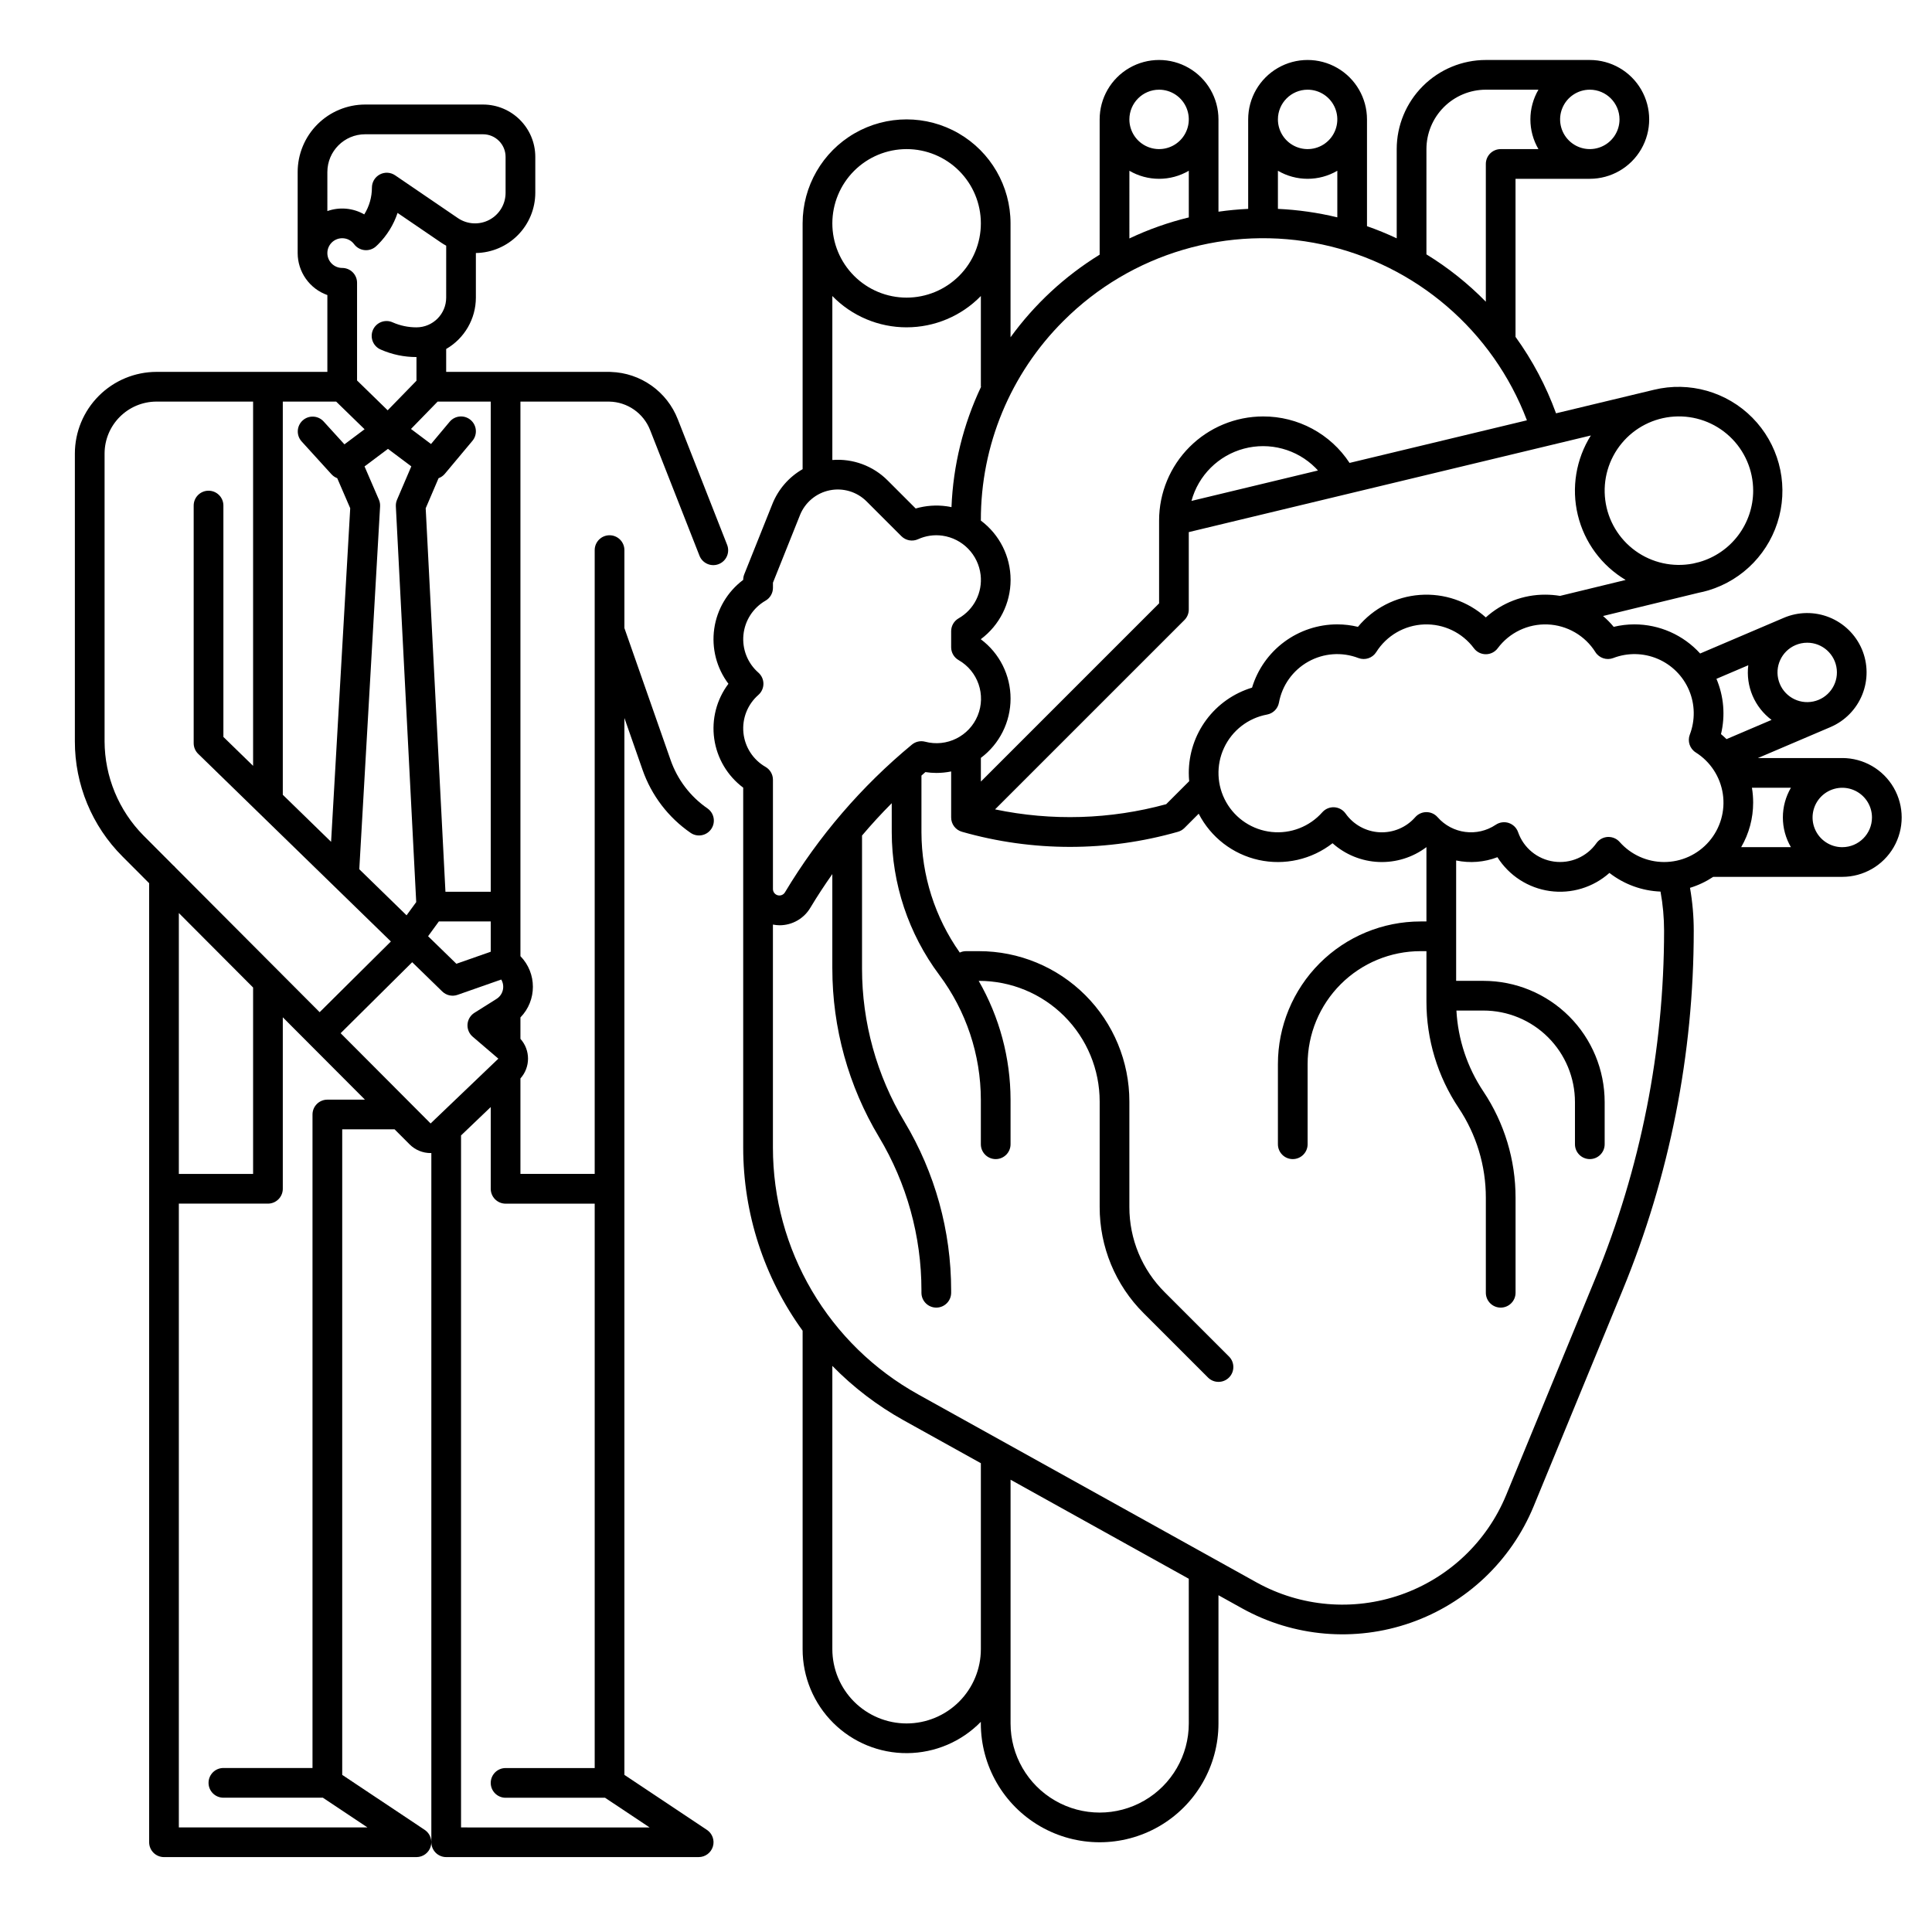
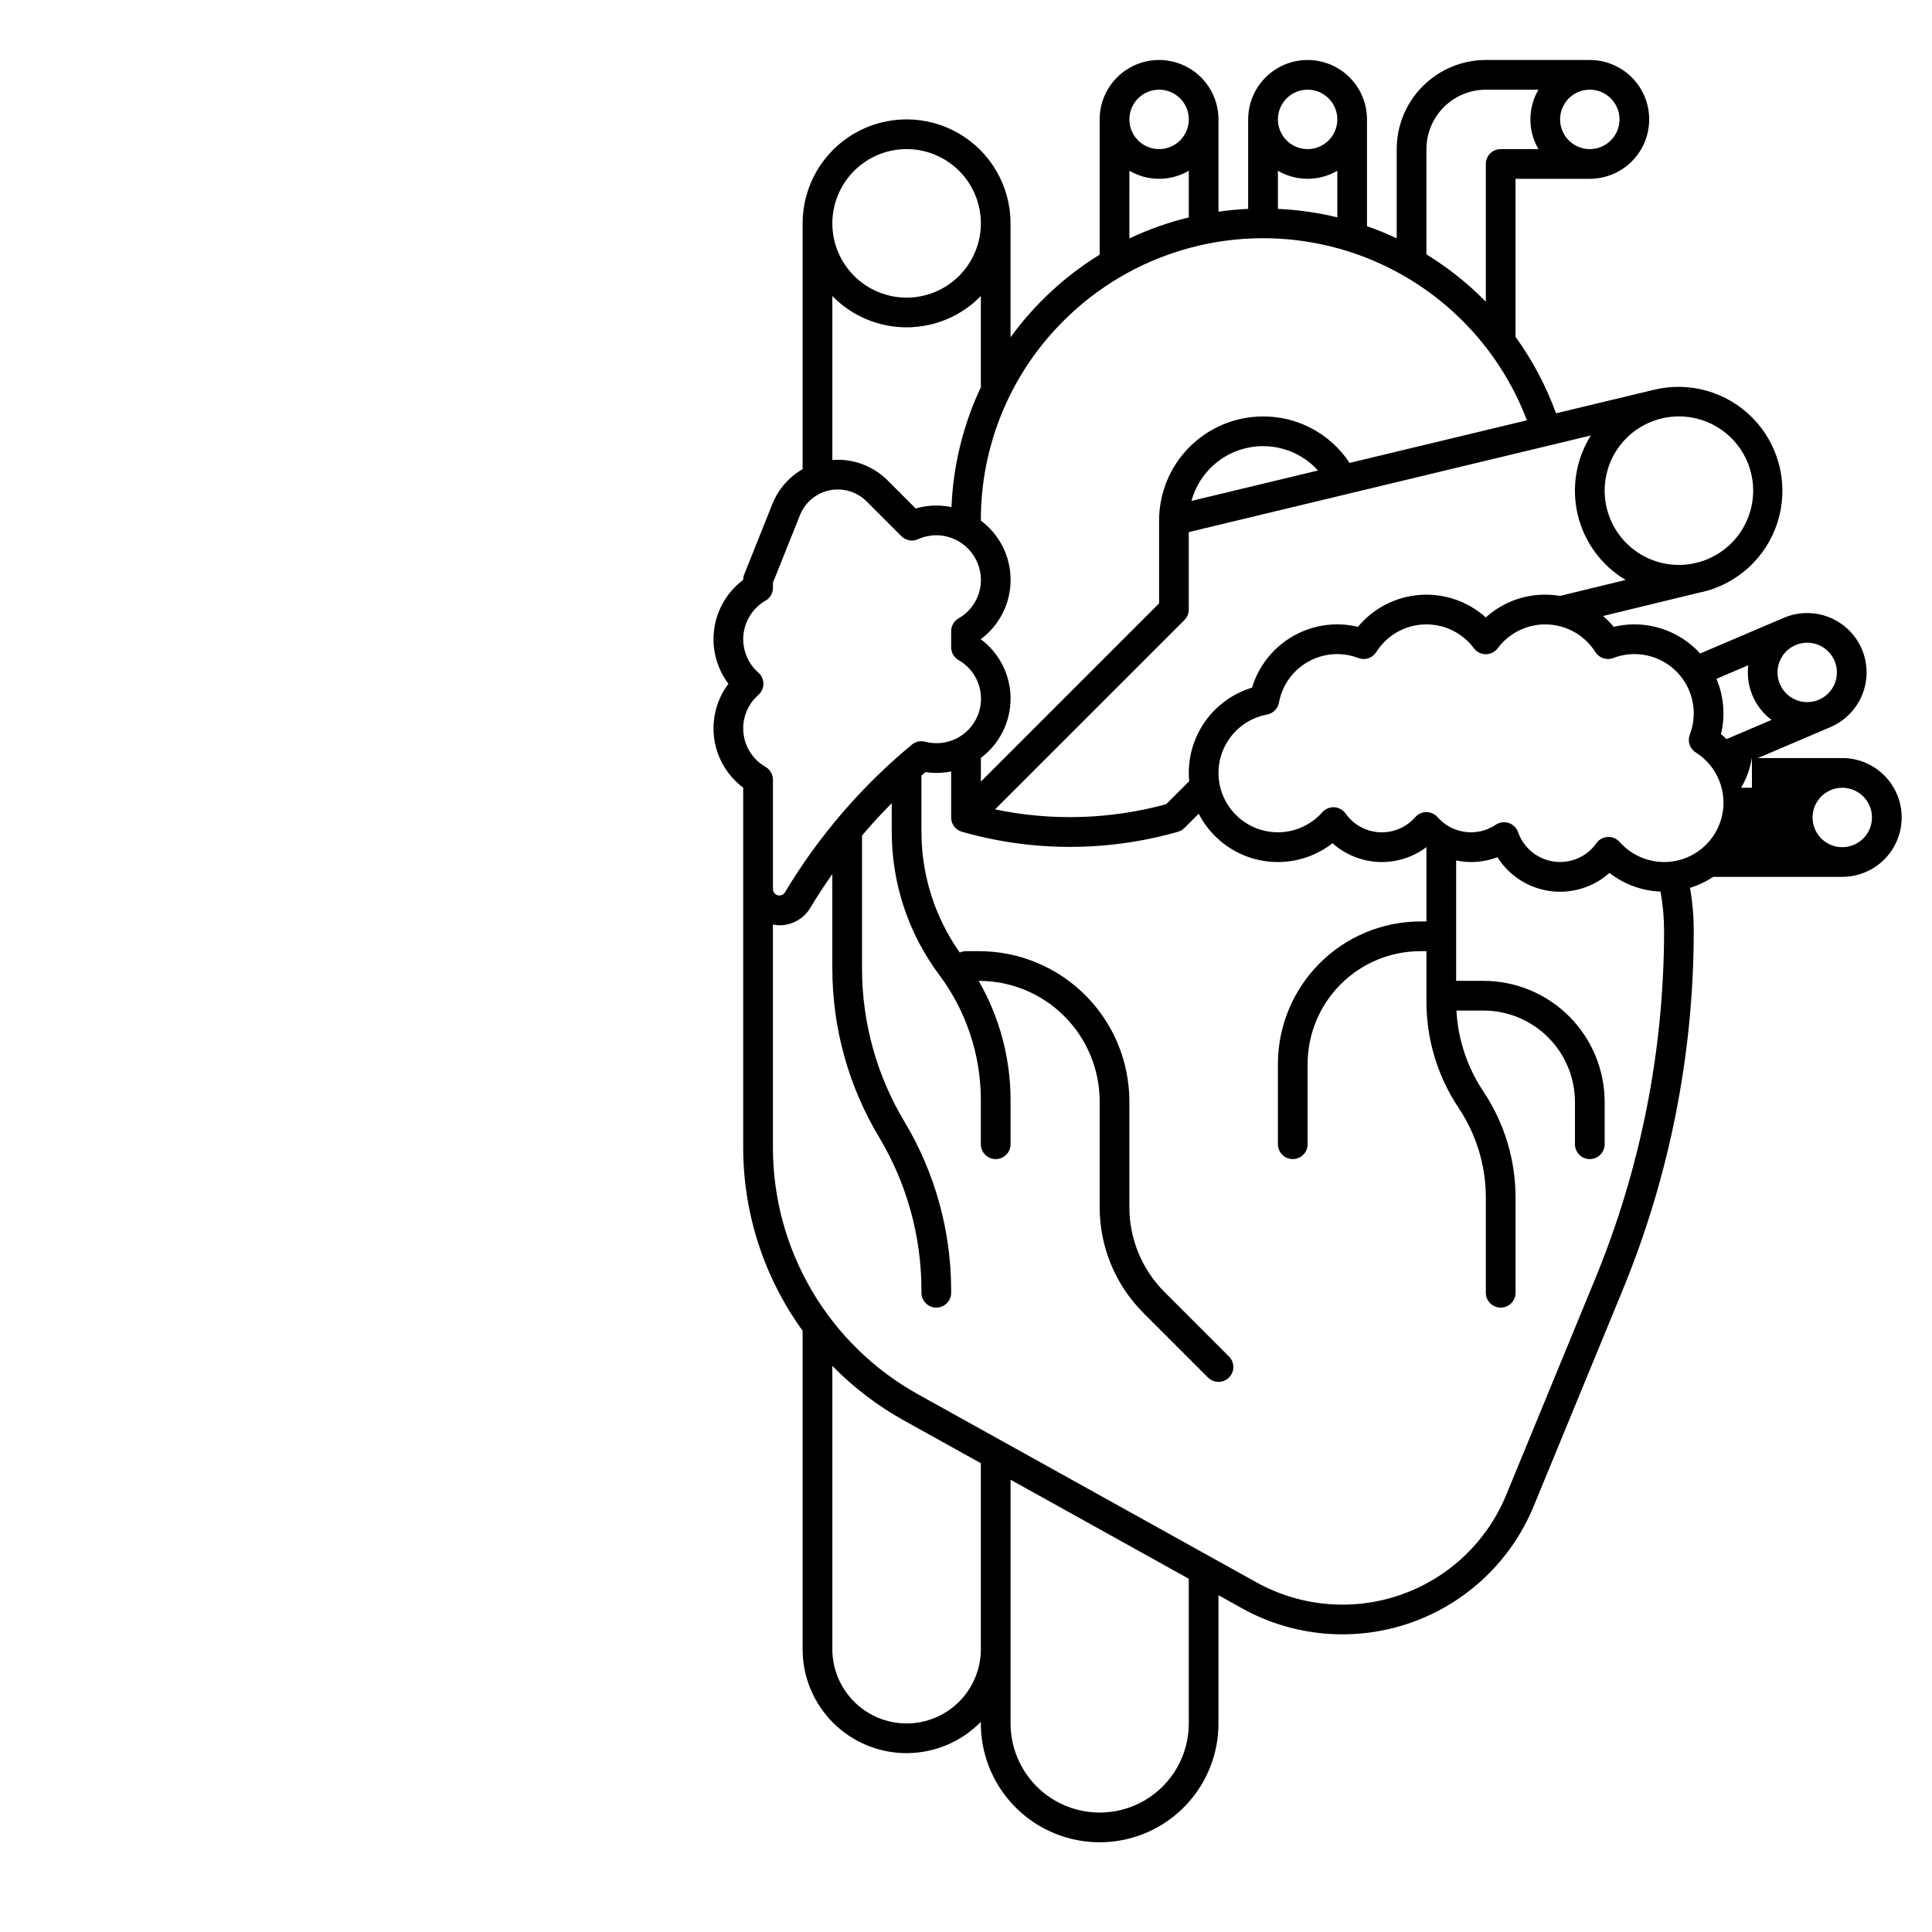
<svg xmlns="http://www.w3.org/2000/svg" fill="#000000" width="800px" height="800px" version="1.1" viewBox="144 144 512 512">
  <g>
-     <path d="m632.22 344.89h-22.359l19.242-8.207h-0.004c3.84-1.641 6.867-4.738 8.426-8.613 1.559-3.871 1.516-8.203-0.117-12.043-1.645-3.84-4.742-6.867-8.613-8.426-3.871-1.555-8.203-1.516-12.047 0.121l-22.191 9.465v-0.004c-4.465-4.914-10.797-7.719-17.441-7.719-1.84 0.004-3.676 0.223-5.469 0.656-0.855-1.035-1.801-1.996-2.824-2.871l25.375-6.168c0.812-0.156 1.609-0.352 2.394-0.582l0.168-0.039v-0.008h0.004c9.25-2.789 16.367-10.227 18.746-19.594 2.383-9.367-0.32-19.293-7.117-26.164-6.797-6.871-16.699-9.676-26.09-7.394l-25.938 6.234c-2.625-7.219-6.238-14.035-10.734-20.258v-41.891h19.68c5.625 0 10.82-3 13.633-7.871 2.812-4.871 2.812-10.875 0-15.746-2.812-4.871-8.008-7.871-13.633-7.871h-27.555c-6.262 0.008-12.262 2.496-16.691 6.926-4.426 4.426-6.918 10.43-6.922 16.691v23.645c-2.57-1.207-5.195-2.281-7.875-3.219v-28.301c0-5.625-3-10.82-7.871-13.633-4.871-2.812-10.871-2.812-15.742 0s-7.875 8.008-7.875 13.633v23.715c-2.648 0.125-5.273 0.371-7.871 0.746v-24.461c0-5.625-3-10.82-7.871-13.633-4.871-2.812-10.875-2.812-15.746 0-4.871 2.812-7.871 8.008-7.871 13.633v35.852c-9.227 5.684-17.25 13.121-23.617 21.891v-30.188c0-9.844-5.25-18.941-13.773-23.863-8.523-4.922-19.027-4.922-27.555 0-8.523 4.922-13.773 14.02-13.773 23.863v65.141c-3.641 2.09-6.465 5.352-8.02 9.25l-7.445 18.613v-0.004c-0.184 0.465-0.281 0.961-0.281 1.465v0.02-0.004c-4.176 3.125-6.941 7.789-7.676 12.953-0.734 5.168 0.617 10.414 3.762 14.582-3.144 4.168-4.496 9.414-3.762 14.578 0.734 5.168 3.5 9.828 7.676 12.953v95.398c0.004 17.426 5.516 34.406 15.746 48.512v84.398c-0.008 7.344 2.922 14.383 8.133 19.555 5.207 5.176 12.27 8.055 19.609 7.996 7.344-0.055 14.359-3.043 19.488-8.293v0.422c0 11.25 6.004 21.645 15.746 27.27 9.742 5.625 21.746 5.625 31.488 0 9.742-5.625 15.742-16.02 15.742-27.27v-33.977l6.25 3.473c13.672 7.594 29.938 8.98 44.699 3.816s26.613-16.391 32.574-30.852l23.586-57.297c12.438-30.215 18.84-62.574 18.844-95.246 0-3.809-0.332-7.609-0.992-11.359 2.184-0.668 4.254-1.648 6.152-2.91h34.199c5.625 0 10.824-3 13.637-7.871 2.812-4.871 2.812-10.875 0-15.746s-8.012-7.871-13.637-7.871zm-23.941 7.871h10.332c-1.395 2.391-2.133 5.106-2.133 7.871 0 2.769 0.738 5.484 2.133 7.875h-13.184c2.086-3.586 3.18-7.66 3.176-11.809 0-1.32-0.105-2.637-0.324-3.938zm14.641-38.438v0.004c4.039-0.008 7.43 3.051 7.84 7.07 0.41 4.019-2.289 7.699-6.25 8.512-3.961 0.812-7.891-1.508-9.094-5.367-1.207-3.856 0.707-8 4.426-9.586 0.973-0.414 2.019-0.629 3.078-0.629zm-15.605 5.973-0.004 0.004c-0.34 2.742 0.055 5.527 1.137 8.074 1.086 2.543 2.82 4.754 5.035 6.41l-11.941 5.094c-0.469-0.461-0.953-0.906-1.461-1.328 1.176-4.887 0.754-10.023-1.207-14.652zm-53.812-18.703c-5.816-0.02-11.43 2.129-15.746 6.027-4.769-4.281-11.082-6.434-17.477-5.961-6.394 0.469-12.32 3.523-16.414 8.461-1.789-0.434-3.625-0.652-5.469-0.656-5.066 0-10 1.633-14.066 4.652-4.07 3.019-7.059 7.269-8.527 12.117-4.848 1.469-9.098 4.457-12.117 8.523-3.019 4.07-4.648 9.004-4.648 14.07 0 0.742 0.039 1.477 0.105 2.199l-6.102 6.102v-0.004c-14.789 4.043-30.332 4.512-45.34 1.371l50.184-50.18c0.738-0.738 1.152-1.742 1.152-2.785v-20.516l106.56-25.609h-0.004c-3.945 6.277-5.195 13.879-3.457 21.086 1.734 7.207 6.305 13.41 12.676 17.203l-17.387 4.223c-1.297-0.215-2.609-0.324-3.926-0.324zm-93.754-24.844c1.836-6.769 7.141-12.051 13.918-13.855 6.781-1.805 14.008 0.141 18.965 5.106 0.223 0.223 0.43 0.461 0.641 0.688zm148.86-2.707c-0.004 4.273-1.402 8.426-3.977 11.84-2.574 3.41-6.188 5.891-10.297 7.066l-1.68 0.41c-5.34 1.027-10.863-0.195-15.27-3.387-4.402-3.188-7.289-8.055-7.977-13.449-0.688-5.394 0.887-10.832 4.348-15.023 3.461-4.191 8.504-6.762 13.93-7.106 5.426-0.344 10.754 1.57 14.715 5.293 3.965 3.723 6.211 8.918 6.207 14.355zm-35.422-98.402c0 3.184-1.918 6.055-4.859 7.273-2.941 1.219-6.328 0.547-8.578-1.707-2.254-2.25-2.926-5.637-1.707-8.578 1.219-2.941 4.09-4.859 7.273-4.859 4.344 0.004 7.867 3.527 7.871 7.871zm-51.168 7.871v0.004c0.004-4.176 1.664-8.176 4.617-11.129 2.949-2.953 6.953-4.613 11.125-4.617h13.941c-1.398 2.391-2.133 5.106-2.133 7.871 0 2.769 0.734 5.484 2.133 7.875h-10.004c-2.176 0-3.938 1.762-3.938 3.934v36.508c-4.711-4.812-10-9.027-15.742-12.547zm-39.359 15.844v-10.102c2.387 1.398 5.106 2.133 7.871 2.133s5.484-0.734 7.871-2.133v12.348c-5.164-1.25-10.438-2-15.742-2.246zm7.871-31.586c3.184 0 6.055 1.918 7.273 4.859 1.219 2.941 0.543 6.328-1.707 8.578-2.254 2.254-5.637 2.926-8.578 1.707s-4.859-4.09-4.859-7.273c0.004-4.344 3.523-7.867 7.871-7.871zm-39.359 0c3.184 0 6.055 1.918 7.273 4.859 1.215 2.941 0.543 6.328-1.707 8.578-2.254 2.254-5.637 2.926-8.582 1.707-2.941-1.219-4.859-4.09-4.859-7.273 0.008-4.344 3.527-7.867 7.875-7.871zm-7.871 21.484h-0.004c2.391 1.398 5.106 2.133 7.875 2.133 2.766 0 5.481-0.734 7.871-2.133v12.367c-5.426 1.316-10.699 3.184-15.746 5.574zm-17.461 39.781c17.945-17.945 43.762-25.562 68.574-20.242 24.812 5.324 45.23 22.867 54.234 46.594l-47 11.293c-5.066-7.715-13.691-12.352-22.926-12.316-7.305 0.008-14.309 2.914-19.473 8.078-5.164 5.164-8.07 12.168-8.078 19.473v21.984l-47.23 47.23v-6.277h-0.004c4.957-3.703 7.871-9.527 7.871-15.715s-2.914-12.012-7.871-15.715v-0.039c4.957-3.699 7.879-9.52 7.879-15.707s-2.922-12.008-7.879-15.711v-0.051c-0.051-19.844 7.836-38.883 21.902-52.879zm-41.582-45.52c5.219 0 10.227 2.07 13.918 5.762 3.688 3.691 5.762 8.695 5.762 13.918 0 5.219-2.074 10.223-5.762 13.914-3.691 3.691-8.699 5.766-13.918 5.766s-10.227-2.074-13.914-5.766c-3.691-3.691-5.766-8.695-5.766-13.914 0.008-5.219 2.082-10.223 5.769-13.91 3.691-3.691 8.691-5.766 13.91-5.769zm0 47.23c7.41 0.004 14.508-2.988 19.68-8.297v24.039h0.062c-4.738 10.004-7.406 20.859-7.848 31.914-0.445-0.098-0.895-0.184-1.348-0.242-2.727-0.371-5.496-0.164-8.137 0.598l-7.441-7.441c-3.852-3.863-9.207-5.84-14.648-5.41v-43.457c5.172 5.309 12.27 8.301 19.68 8.297zm-37.391 116.49c-3.297-1.895-5.477-5.266-5.852-9.051s1.102-7.519 3.965-10.02c0.848-0.75 1.336-1.824 1.336-2.953s-0.488-2.207-1.336-2.953c-2.859-2.504-4.336-6.234-3.961-10.02 0.375-3.785 2.555-7.156 5.852-9.051 1.219-0.699 1.969-2 1.969-3.402v-1.363l7.164-17.91h-0.004c1.352-3.371 4.301-5.84 7.859-6.57 3.555-0.73 7.238 0.375 9.805 2.945l9.219 9.215c1.156 1.156 2.91 1.477 4.402 0.801 2.019-0.922 4.266-1.25 6.465-0.941 5.344 0.762 9.5 5.031 10.125 10.391 0.535 4.664-1.762 9.195-5.84 11.52-1.219 0.703-1.969 2-1.969 3.406v4.25c0 1.406 0.75 2.703 1.969 3.402 5.144 2.938 7.309 9.234 5.062 14.711-2.25 5.481-8.215 8.441-13.938 6.918-1.223-0.32-2.527-0.031-3.5 0.777-13.355 11.043-24.73 24.285-33.641 39.148-0.395 0.66-1.184 0.973-1.926 0.77-0.742-0.207-1.258-0.887-1.254-1.656v-28.957c0-1.406-0.75-2.703-1.969-3.406zm37.391 253.5c-5.219-0.004-10.219-2.082-13.91-5.769-3.688-3.691-5.762-8.691-5.769-13.91v-75.078c5.57 5.695 11.938 10.555 18.902 14.426l20.457 11.363v49.289c-0.004 5.219-2.082 10.219-5.769 13.91-3.691 3.688-8.691 5.766-13.91 5.769zm74.785 0c0 8.438-4.5 16.234-11.809 20.453-7.309 4.219-16.309 4.219-23.617 0-7.305-4.219-11.809-12.016-11.809-20.453v-64.594l47.23 26.246zm121.34-163.06c-3.062 15.484-7.633 30.633-13.645 45.227l-23.586 57.297c-5.102 12.383-15.254 21.996-27.895 26.418-12.641 4.422-26.57 3.231-38.277-3.269l-89.68-49.828-0.004-0.004c-11.656-6.477-21.367-15.953-28.129-27.445-6.766-11.492-10.332-24.586-10.336-37.922v-59.125c0.582 0.113 1.176 0.176 1.77 0.184 3.356-0.004 6.457-1.777 8.16-4.664 1.828-3.051 3.777-6.004 5.812-8.898v25.023h0.004c0 15.73 4.273 31.164 12.367 44.656 7.359 12.266 11.246 26.301 11.246 40.605v0.664c0 2.176 1.762 3.938 3.934 3.938 2.176 0 3.938-1.762 3.938-3.938v-0.664c0-15.73-4.277-31.168-12.367-44.656-7.359-12.266-11.25-26.301-11.25-40.605v-35.242c2.504-2.961 5.129-5.816 7.871-8.57l0.004 7.723c0.027 13.621 4.441 26.871 12.594 37.785 7.133 9.551 10.996 21.145 11.02 33.062v11.809c0 2.176 1.762 3.938 3.938 3.938 2.172 0 3.934-1.762 3.934-3.938v-11.809c-0.023-11.051-2.934-21.906-8.445-31.488h0.09c8.48 0.004 16.609 3.371 22.605 9.367 5.996 5.996 9.367 14.129 9.367 22.605v27.938c-0.027 10.574 4.176 20.719 11.672 28.176l17.035 17.035c1.535 1.535 4.027 1.535 5.566 0 1.535-1.539 1.535-4.031 0-5.566l-17.035-17.035c-6.016-5.984-9.387-14.125-9.367-22.609v-27.938c0-10.566-4.195-20.703-11.668-28.172-7.473-7.473-17.605-11.672-28.176-11.672h-3.449c-0.57 0.004-1.137 0.129-1.652 0.371-6.582-9.32-10.129-20.445-10.156-31.859v-15.043c0.352-0.305 0.688-0.621 1.047-0.926h-0.004c0.957 0.148 1.926 0.223 2.891 0.227 1.324 0 2.641-0.133 3.938-0.395v12.199c-0.004 1.758 1.164 3.305 2.856 3.785 18.715 5.344 38.551 5.344 57.266 0 0.645-0.184 1.227-0.527 1.699-1l3.781-3.785c3.211 6.25 9.035 10.742 15.895 12.258 6.859 1.512 14.039-0.113 19.574-4.434 3.387 3.023 7.719 4.781 12.258 4.969 4.535 0.188 9-1.203 12.625-3.938v19.695h-1.555v0.004c-10.027 0-19.645 3.981-26.734 11.07-7.09 7.094-11.07 16.707-11.07 26.734v21.234c0 2.176 1.762 3.938 3.934 3.938 2.176 0 3.938-1.762 3.938-3.938v-21.234c0-7.938 3.152-15.551 8.766-21.168 5.617-5.613 13.23-8.766 21.168-8.766h1.555v13.359c-0.012 10.035 2.961 19.844 8.531 28.184 4.711 7.051 7.219 15.336 7.211 23.812v25.172c0 2.176 1.762 3.938 3.938 3.938 2.172 0 3.938-1.762 3.938-3.938v-25.168c0.008-10.031-2.961-19.84-8.535-28.184-4.258-6.375-6.723-13.777-7.137-21.434h7.16c6.434 0 12.602 2.559 17.148 7.106 4.551 4.551 7.106 10.719 7.106 17.152v11.168c0 2.176 1.762 3.938 3.938 3.938 2.172 0 3.934-1.762 3.934-3.938v-11.168c0-8.523-3.383-16.695-9.406-22.719-6.027-6.023-14.199-9.41-22.719-9.41h-7.234v-31.902c3.652 0.77 7.453 0.469 10.938-0.867 3.082 4.883 8.16 8.16 13.875 8.965 5.719 0.801 11.5-0.953 15.809-4.797 3.887 3.023 8.621 4.75 13.539 4.945 0.629 3.422 0.941 6.894 0.945 10.375-0.004 15.785-1.547 31.531-4.609 47.02zm4.609-65.227c-4.504-0.008-8.789-1.945-11.773-5.32-0.746-0.844-1.82-1.324-2.945-1.324h-0.211c-1.199 0.066-2.305 0.672-3 1.652-2.547 3.606-6.894 5.488-11.266 4.871-4.375-0.613-8.035-3.621-9.488-7.789-0.402-1.152-1.316-2.051-2.473-2.438-1.156-0.383-2.426-0.211-3.438 0.469-4.918 3.305-11.527 2.445-15.43-2.012-0.75-0.848-1.824-1.332-2.953-1.332s-2.207 0.484-2.953 1.332c-2.375 2.719-5.871 4.191-9.473 4.004-3.606-0.191-6.926-2.023-9.004-4.973-0.695-0.98-1.801-1.586-3-1.652-1.199-0.062-2.359 0.422-3.156 1.32-3.367 3.809-8.371 5.758-13.426 5.227-5.059-0.531-9.547-3.473-12.051-7.898-2.508-4.426-2.719-9.789-0.566-14.398 2.148-4.609 6.391-7.894 11.391-8.82 1.605-0.297 2.859-1.551 3.156-3.156 0.84-4.59 3.684-8.57 7.754-10.855 4.07-2.285 8.945-2.641 13.305-0.965 1.75 0.664 3.723 0.008 4.723-1.574 2.758-4.387 7.5-7.129 12.68-7.332 5.176-0.203 10.121 2.16 13.211 6.32 0.742 0.992 1.91 1.574 3.148 1.574 1.238 0 2.406-0.582 3.148-1.574 3.094-4.16 8.035-6.523 13.215-6.32 5.176 0.203 9.922 2.945 12.676 7.332 1.004 1.582 2.977 2.238 4.727 1.574 3.801-1.461 8.02-1.387 11.766 0.203 3.75 1.59 6.731 4.574 8.324 8.32 1.59 3.75 1.66 7.969 0.203 11.77-0.664 1.75-0.008 3.723 1.574 4.723 3.875 2.441 6.496 6.449 7.176 10.98s-0.652 9.133-3.644 12.605c-2.988 3.469-7.344 5.461-11.926 5.457zm47.23-3.938v0.004c-3.184 0-6.055-1.918-7.273-4.859s-0.543-6.328 1.707-8.582c2.254-2.25 5.637-2.922 8.578-1.703s4.859 4.086 4.859 7.269c-0.004 4.348-3.523 7.867-7.871 7.875z" />
-     <path d="m314.27 347.98c2.363 6.797 6.832 12.664 12.762 16.746 1.785 1.215 4.215 0.762 5.445-1.016 1.23-1.777 0.797-4.211-0.969-5.457-4.555-3.137-7.992-7.648-9.805-12.875l-12.23-34.93v-20.664c0-2.172-1.762-3.934-3.934-3.934-2.176 0-3.938 1.762-3.938 3.934v165.31h-19.68v-25.297c2.68-2.984 2.68-7.508 0-10.492v-5.672c4.402-4.519 4.402-11.723 0-16.242v-146.97h23.34c0.066 0 0.133 0.008 0.195 0.008h0.004c4.801 0.086 9.074 3.059 10.824 7.531l13.066 33.258v0.004c0.371 0.984 1.125 1.777 2.086 2.203 0.961 0.43 2.055 0.453 3.035 0.066 0.98-0.383 1.766-1.145 2.18-2.113 0.414-0.969 0.422-2.062 0.027-3.035l-13.066-33.258-0.004-0.004c-1.402-3.586-3.824-6.684-6.969-8.906-3.141-2.227-6.871-3.481-10.719-3.606-0.129-0.016-0.254-0.02-0.383-0.02h-43.297v-6.066c4.863-2.809 7.863-7.996 7.871-13.613v-11.82c4.195-0.062 8.195-1.77 11.141-4.758 2.945-2.984 4.598-7.008 4.606-11.203v-9.531c-0.012-7.648-6.207-13.848-13.855-13.855h-31.242c-4.742 0.004-9.285 1.891-12.637 5.242-3.352 3.352-5.238 7.894-5.242 12.637v21.48c0.004 5 3.156 9.461 7.871 11.133v20.355h-45.266c-5.738 0.008-11.242 2.289-15.297 6.348-4.059 4.059-6.344 9.559-6.352 15.301v76.23c-0.027 11.465 4.519 22.465 12.633 30.566l7.051 7.066v254.15c0 1.043 0.414 2.047 1.152 2.785 0.738 0.738 1.738 1.152 2.781 1.152h66.914c1.734 0 3.262-1.137 3.766-2.797 0.504-1.66-0.141-3.453-1.582-4.414l-21.863-14.578v-171.08h13.875l3.973 3.984c1.477 1.484 3.481 2.312 5.574 2.309 0.066 0 0.133-0.008 0.195-0.012v182.65c0 1.043 0.418 2.047 1.152 2.785 0.738 0.738 1.742 1.152 2.785 1.152h66.914-0.004c1.734 0 3.266-1.137 3.769-2.797 0.504-1.66-0.141-3.453-1.586-4.414l-21.867-14.578v-280.09zm-40.219 48.238-9.105 3.191-7.5-7.301 2.859-3.922h13.746zm-40.961-145.79 7.527 7.328-5.336 4-5.555-6.102c-1.469-1.57-3.93-1.672-5.523-0.223-1.594 1.449-1.727 3.906-0.301 5.519l7.961 8.758h0.004c0.414 0.449 0.93 0.797 1.5 1.012l3.445 7.969-5.07 88.402-12.797-12.465v-104.2zm11.324 25.992-3.809-8.812 6.211-4.656 6.184 4.641-3.785 8.844v-0.004c-0.234 0.551-0.34 1.152-0.312 1.75l5.398 104.88-2.559 3.504-12.527-12.207 5.512-96.152c0.035-0.613-0.07-1.223-0.312-1.785zm29.637 103.9h-12.004l-5.234-101.62 3.41-7.969v-0.004c0.637-0.23 1.207-0.625 1.645-1.141l7.328-8.758c1.395-1.668 1.176-4.152-0.492-5.547-1.664-1.395-4.148-1.176-5.543 0.492l-4.934 5.894-5.312-3.988 7.055-7.246h14.082zm-43.297-190.73c0.008-5.523 4.484-10 10.008-10.008h31.242c3.301 0.004 5.977 2.68 5.981 5.984v9.535-0.004c0.004 3.004-1.656 5.762-4.312 7.164-2.652 1.402-5.867 1.219-8.348-0.477l-16.609-11.324c-1.203-0.824-2.766-0.91-4.055-0.23-1.293 0.684-2.098 2.023-2.098 3.481 0.004 2.512-0.699 4.977-2.031 7.106-2.977-1.703-6.547-2.023-9.777-0.879zm3.938 17.543c1.246-0.004 2.422 0.59 3.164 1.594 0.652 0.871 1.641 1.434 2.723 1.551 1.086 0.121 2.168-0.215 2.996-0.926 0.211-0.18 0.426-0.395 0.621-0.586 2.348-2.34 4.117-5.195 5.164-8.34l11.527 7.859c0.441 0.301 0.895 0.57 1.359 0.824l-0.004 13.77c-0.004 4.344-3.527 7.867-7.871 7.871-2.168 0.004-4.309-0.441-6.289-1.312-0.961-0.441-2.055-0.48-3.043-0.105-0.988 0.375-1.781 1.133-2.207 2.098-0.422 0.965-0.441 2.062-0.051 3.043 0.391 0.98 1.16 1.762 2.133 2.168 2.981 1.312 6.199 1.988 9.457 1.98v6.273l-7.633 7.84-8.113-7.902v-25.891c0-1.043-0.414-2.043-1.152-2.781-0.738-0.738-1.738-1.152-2.781-1.152-2.176 0-3.938-1.766-3.938-3.938 0-2.176 1.762-3.938 3.938-3.938zm-62.977 133.3v-76.23c0.008-7.606 6.172-13.77 13.773-13.777h25.586v96.531l-7.871-7.664v-61.316c0-2.172-1.762-3.934-3.938-3.934-2.172 0-3.938 1.762-3.938 3.934v62.977c0 1.062 0.43 2.082 1.191 2.82l51.07 49.727-18.879 18.738-38.168-38.277c-0.191-0.246-0.414-0.465-0.656-0.656l-7.84-7.863c-6.594-6.656-10.305-15.641-10.332-25.008zm39.359 65.27v49.395h-19.68v-69.137zm19.68 29.715c-2.172 0-3.938 1.762-3.938 3.938v173.18h-23.613c-2.176 0-3.938 1.762-3.938 3.938 0 2.172 1.762 3.934 3.938 3.934h26.359l11.809 7.871-49.977 0.004v-165.31h23.617c1.043 0 2.043-0.418 2.781-1.156 0.738-0.738 1.152-1.738 1.152-2.781v-45.441l21.766 21.824zm3.516-17.609 18.965-18.816 7.969 7.758c1.07 1.043 2.637 1.391 4.047 0.895l11.582-4.059c1.039 1.762 0.492 4.027-1.234 5.121l-5.875 3.699c-1.059 0.668-1.738 1.797-1.828 3.047-0.09 1.246 0.418 2.465 1.367 3.277l6.805 5.824-16.5 15.781c-0.055 0.051-0.105 0.098-0.16 0.152l-1.293 1.238zm31.91 210.48v-183.39l7.871-7.523v21.668c0 1.043 0.414 2.043 1.152 2.781 0.738 0.738 1.738 1.156 2.781 1.156h23.617v149.57h-23.617c-2.172 0-3.934 1.762-3.934 3.938 0 2.172 1.762 3.934 3.934 3.934h26.359l11.809 7.871z" />
+     <path d="m632.22 344.89h-22.359l19.242-8.207h-0.004c3.84-1.641 6.867-4.738 8.426-8.613 1.559-3.871 1.516-8.203-0.117-12.043-1.645-3.84-4.742-6.867-8.613-8.426-3.871-1.555-8.203-1.516-12.047 0.121l-22.191 9.465v-0.004c-4.465-4.914-10.797-7.719-17.441-7.719-1.84 0.004-3.676 0.223-5.469 0.656-0.855-1.035-1.801-1.996-2.824-2.871l25.375-6.168c0.812-0.156 1.609-0.352 2.394-0.582l0.168-0.039v-0.008h0.004c9.25-2.789 16.367-10.227 18.746-19.594 2.383-9.367-0.32-19.293-7.117-26.164-6.797-6.871-16.699-9.676-26.09-7.394l-25.938 6.234c-2.625-7.219-6.238-14.035-10.734-20.258v-41.891h19.68c5.625 0 10.82-3 13.633-7.871 2.812-4.871 2.812-10.875 0-15.746-2.812-4.871-8.008-7.871-13.633-7.871h-27.555c-6.262 0.008-12.262 2.496-16.691 6.926-4.426 4.426-6.918 10.43-6.922 16.691v23.645c-2.57-1.207-5.195-2.281-7.875-3.219v-28.301c0-5.625-3-10.82-7.871-13.633-4.871-2.812-10.871-2.812-15.742 0s-7.875 8.008-7.875 13.633v23.715c-2.648 0.125-5.273 0.371-7.871 0.746v-24.461c0-5.625-3-10.82-7.871-13.633-4.871-2.812-10.875-2.812-15.746 0-4.871 2.812-7.871 8.008-7.871 13.633v35.852c-9.227 5.684-17.25 13.121-23.617 21.891v-30.188c0-9.844-5.25-18.941-13.773-23.863-8.523-4.922-19.027-4.922-27.555 0-8.523 4.922-13.773 14.02-13.773 23.863v65.141c-3.641 2.09-6.465 5.352-8.02 9.25l-7.445 18.613v-0.004c-0.184 0.465-0.281 0.961-0.281 1.465v0.02-0.004c-4.176 3.125-6.941 7.789-7.676 12.953-0.734 5.168 0.617 10.414 3.762 14.582-3.144 4.168-4.496 9.414-3.762 14.578 0.734 5.168 3.5 9.828 7.676 12.953v95.398c0.004 17.426 5.516 34.406 15.746 48.512v84.398c-0.008 7.344 2.922 14.383 8.133 19.555 5.207 5.176 12.27 8.055 19.609 7.996 7.344-0.055 14.359-3.043 19.488-8.293v0.422c0 11.25 6.004 21.645 15.746 27.27 9.742 5.625 21.746 5.625 31.488 0 9.742-5.625 15.742-16.02 15.742-27.27v-33.977l6.25 3.473c13.672 7.594 29.938 8.98 44.699 3.816s26.613-16.391 32.574-30.852l23.586-57.297c12.438-30.215 18.84-62.574 18.844-95.246 0-3.809-0.332-7.609-0.992-11.359 2.184-0.668 4.254-1.648 6.152-2.91h34.199c5.625 0 10.824-3 13.637-7.871 2.812-4.871 2.812-10.875 0-15.746s-8.012-7.871-13.637-7.871zm-23.941 7.871h10.332h-13.184c2.086-3.586 3.18-7.66 3.176-11.809 0-1.32-0.105-2.637-0.324-3.938zm14.641-38.438v0.004c4.039-0.008 7.43 3.051 7.84 7.07 0.41 4.019-2.289 7.699-6.25 8.512-3.961 0.812-7.891-1.508-9.094-5.367-1.207-3.856 0.707-8 4.426-9.586 0.973-0.414 2.019-0.629 3.078-0.629zm-15.605 5.973-0.004 0.004c-0.34 2.742 0.055 5.527 1.137 8.074 1.086 2.543 2.82 4.754 5.035 6.41l-11.941 5.094c-0.469-0.461-0.953-0.906-1.461-1.328 1.176-4.887 0.754-10.023-1.207-14.652zm-53.812-18.703c-5.816-0.02-11.43 2.129-15.746 6.027-4.769-4.281-11.082-6.434-17.477-5.961-6.394 0.469-12.32 3.523-16.414 8.461-1.789-0.434-3.625-0.652-5.469-0.656-5.066 0-10 1.633-14.066 4.652-4.07 3.019-7.059 7.269-8.527 12.117-4.848 1.469-9.098 4.457-12.117 8.523-3.019 4.07-4.648 9.004-4.648 14.07 0 0.742 0.039 1.477 0.105 2.199l-6.102 6.102v-0.004c-14.789 4.043-30.332 4.512-45.34 1.371l50.184-50.18c0.738-0.738 1.152-1.742 1.152-2.785v-20.516l106.56-25.609h-0.004c-3.945 6.277-5.195 13.879-3.457 21.086 1.734 7.207 6.305 13.41 12.676 17.203l-17.387 4.223c-1.297-0.215-2.609-0.324-3.926-0.324zm-93.754-24.844c1.836-6.769 7.141-12.051 13.918-13.855 6.781-1.805 14.008 0.141 18.965 5.106 0.223 0.223 0.43 0.461 0.641 0.688zm148.86-2.707c-0.004 4.273-1.402 8.426-3.977 11.84-2.574 3.41-6.188 5.891-10.297 7.066l-1.68 0.41c-5.34 1.027-10.863-0.195-15.27-3.387-4.402-3.188-7.289-8.055-7.977-13.449-0.688-5.394 0.887-10.832 4.348-15.023 3.461-4.191 8.504-6.762 13.93-7.106 5.426-0.344 10.754 1.57 14.715 5.293 3.965 3.723 6.211 8.918 6.207 14.355zm-35.422-98.402c0 3.184-1.918 6.055-4.859 7.273-2.941 1.219-6.328 0.547-8.578-1.707-2.254-2.25-2.926-5.637-1.707-8.578 1.219-2.941 4.09-4.859 7.273-4.859 4.344 0.004 7.867 3.527 7.871 7.871zm-51.168 7.871v0.004c0.004-4.176 1.664-8.176 4.617-11.129 2.949-2.953 6.953-4.613 11.125-4.617h13.941c-1.398 2.391-2.133 5.106-2.133 7.871 0 2.769 0.734 5.484 2.133 7.875h-10.004c-2.176 0-3.938 1.762-3.938 3.934v36.508c-4.711-4.812-10-9.027-15.742-12.547zm-39.359 15.844v-10.102c2.387 1.398 5.106 2.133 7.871 2.133s5.484-0.734 7.871-2.133v12.348c-5.164-1.25-10.438-2-15.742-2.246zm7.871-31.586c3.184 0 6.055 1.918 7.273 4.859 1.219 2.941 0.543 6.328-1.707 8.578-2.254 2.254-5.637 2.926-8.578 1.707s-4.859-4.09-4.859-7.273c0.004-4.344 3.523-7.867 7.871-7.871zm-39.359 0c3.184 0 6.055 1.918 7.273 4.859 1.215 2.941 0.543 6.328-1.707 8.578-2.254 2.254-5.637 2.926-8.582 1.707-2.941-1.219-4.859-4.09-4.859-7.273 0.008-4.344 3.527-7.867 7.875-7.871zm-7.871 21.484h-0.004c2.391 1.398 5.106 2.133 7.875 2.133 2.766 0 5.481-0.734 7.871-2.133v12.367c-5.426 1.316-10.699 3.184-15.746 5.574zm-17.461 39.781c17.945-17.945 43.762-25.562 68.574-20.242 24.812 5.324 45.23 22.867 54.234 46.594l-47 11.293c-5.066-7.715-13.691-12.352-22.926-12.316-7.305 0.008-14.309 2.914-19.473 8.078-5.164 5.164-8.07 12.168-8.078 19.473v21.984l-47.23 47.23v-6.277h-0.004c4.957-3.703 7.871-9.527 7.871-15.715s-2.914-12.012-7.871-15.715v-0.039c4.957-3.699 7.879-9.52 7.879-15.707s-2.922-12.008-7.879-15.711v-0.051c-0.051-19.844 7.836-38.883 21.902-52.879zm-41.582-45.52c5.219 0 10.227 2.07 13.918 5.762 3.688 3.691 5.762 8.695 5.762 13.918 0 5.219-2.074 10.223-5.762 13.914-3.691 3.691-8.699 5.766-13.918 5.766s-10.227-2.074-13.914-5.766c-3.691-3.691-5.766-8.695-5.766-13.914 0.008-5.219 2.082-10.223 5.769-13.91 3.691-3.691 8.691-5.766 13.91-5.769zm0 47.23c7.41 0.004 14.508-2.988 19.68-8.297v24.039h0.062c-4.738 10.004-7.406 20.859-7.848 31.914-0.445-0.098-0.895-0.184-1.348-0.242-2.727-0.371-5.496-0.164-8.137 0.598l-7.441-7.441c-3.852-3.863-9.207-5.84-14.648-5.41v-43.457c5.172 5.309 12.27 8.301 19.68 8.297zm-37.391 116.49c-3.297-1.895-5.477-5.266-5.852-9.051s1.102-7.519 3.965-10.02c0.848-0.75 1.336-1.824 1.336-2.953s-0.488-2.207-1.336-2.953c-2.859-2.504-4.336-6.234-3.961-10.02 0.375-3.785 2.555-7.156 5.852-9.051 1.219-0.699 1.969-2 1.969-3.402v-1.363l7.164-17.91h-0.004c1.352-3.371 4.301-5.84 7.859-6.57 3.555-0.73 7.238 0.375 9.805 2.945l9.219 9.215c1.156 1.156 2.91 1.477 4.402 0.801 2.019-0.922 4.266-1.25 6.465-0.941 5.344 0.762 9.5 5.031 10.125 10.391 0.535 4.664-1.762 9.195-5.84 11.52-1.219 0.703-1.969 2-1.969 3.406v4.25c0 1.406 0.75 2.703 1.969 3.402 5.144 2.938 7.309 9.234 5.062 14.711-2.25 5.481-8.215 8.441-13.938 6.918-1.223-0.32-2.527-0.031-3.5 0.777-13.355 11.043-24.73 24.285-33.641 39.148-0.395 0.66-1.184 0.973-1.926 0.77-0.742-0.207-1.258-0.887-1.254-1.656v-28.957c0-1.406-0.75-2.703-1.969-3.406zm37.391 253.5c-5.219-0.004-10.219-2.082-13.91-5.769-3.688-3.691-5.762-8.691-5.769-13.91v-75.078c5.57 5.695 11.938 10.555 18.902 14.426l20.457 11.363v49.289c-0.004 5.219-2.082 10.219-5.769 13.91-3.691 3.688-8.691 5.766-13.91 5.769zm74.785 0c0 8.438-4.5 16.234-11.809 20.453-7.309 4.219-16.309 4.219-23.617 0-7.305-4.219-11.809-12.016-11.809-20.453v-64.594l47.23 26.246zm121.34-163.06c-3.062 15.484-7.633 30.633-13.645 45.227l-23.586 57.297c-5.102 12.383-15.254 21.996-27.895 26.418-12.641 4.422-26.57 3.231-38.277-3.269l-89.68-49.828-0.004-0.004c-11.656-6.477-21.367-15.953-28.129-27.445-6.766-11.492-10.332-24.586-10.336-37.922v-59.125c0.582 0.113 1.176 0.176 1.77 0.184 3.356-0.004 6.457-1.777 8.16-4.664 1.828-3.051 3.777-6.004 5.812-8.898v25.023h0.004c0 15.73 4.273 31.164 12.367 44.656 7.359 12.266 11.246 26.301 11.246 40.605v0.664c0 2.176 1.762 3.938 3.934 3.938 2.176 0 3.938-1.762 3.938-3.938v-0.664c0-15.73-4.277-31.168-12.367-44.656-7.359-12.266-11.25-26.301-11.25-40.605v-35.242c2.504-2.961 5.129-5.816 7.871-8.57l0.004 7.723c0.027 13.621 4.441 26.871 12.594 37.785 7.133 9.551 10.996 21.145 11.02 33.062v11.809c0 2.176 1.762 3.938 3.938 3.938 2.172 0 3.934-1.762 3.934-3.938v-11.809c-0.023-11.051-2.934-21.906-8.445-31.488h0.09c8.48 0.004 16.609 3.371 22.605 9.367 5.996 5.996 9.367 14.129 9.367 22.605v27.938c-0.027 10.574 4.176 20.719 11.672 28.176l17.035 17.035c1.535 1.535 4.027 1.535 5.566 0 1.535-1.539 1.535-4.031 0-5.566l-17.035-17.035c-6.016-5.984-9.387-14.125-9.367-22.609v-27.938c0-10.566-4.195-20.703-11.668-28.172-7.473-7.473-17.605-11.672-28.176-11.672h-3.449c-0.57 0.004-1.137 0.129-1.652 0.371-6.582-9.32-10.129-20.445-10.156-31.859v-15.043c0.352-0.305 0.688-0.621 1.047-0.926h-0.004c0.957 0.148 1.926 0.223 2.891 0.227 1.324 0 2.641-0.133 3.938-0.395v12.199c-0.004 1.758 1.164 3.305 2.856 3.785 18.715 5.344 38.551 5.344 57.266 0 0.645-0.184 1.227-0.527 1.699-1l3.781-3.785c3.211 6.25 9.035 10.742 15.895 12.258 6.859 1.512 14.039-0.113 19.574-4.434 3.387 3.023 7.719 4.781 12.258 4.969 4.535 0.188 9-1.203 12.625-3.938v19.695h-1.555v0.004c-10.027 0-19.645 3.981-26.734 11.07-7.09 7.094-11.07 16.707-11.07 26.734v21.234c0 2.176 1.762 3.938 3.934 3.938 2.176 0 3.938-1.762 3.938-3.938v-21.234c0-7.938 3.152-15.551 8.766-21.168 5.617-5.613 13.23-8.766 21.168-8.766h1.555v13.359c-0.012 10.035 2.961 19.844 8.531 28.184 4.711 7.051 7.219 15.336 7.211 23.812v25.172c0 2.176 1.762 3.938 3.938 3.938 2.172 0 3.938-1.762 3.938-3.938v-25.168c0.008-10.031-2.961-19.84-8.535-28.184-4.258-6.375-6.723-13.777-7.137-21.434h7.16c6.434 0 12.602 2.559 17.148 7.106 4.551 4.551 7.106 10.719 7.106 17.152v11.168c0 2.176 1.762 3.938 3.938 3.938 2.172 0 3.934-1.762 3.934-3.938v-11.168c0-8.523-3.383-16.695-9.406-22.719-6.027-6.023-14.199-9.41-22.719-9.41h-7.234v-31.902c3.652 0.77 7.453 0.469 10.938-0.867 3.082 4.883 8.16 8.16 13.875 8.965 5.719 0.801 11.5-0.953 15.809-4.797 3.887 3.023 8.621 4.75 13.539 4.945 0.629 3.422 0.941 6.894 0.945 10.375-0.004 15.785-1.547 31.531-4.609 47.02zm4.609-65.227c-4.504-0.008-8.789-1.945-11.773-5.32-0.746-0.844-1.82-1.324-2.945-1.324h-0.211c-1.199 0.066-2.305 0.672-3 1.652-2.547 3.606-6.894 5.488-11.266 4.871-4.375-0.613-8.035-3.621-9.488-7.789-0.402-1.152-1.316-2.051-2.473-2.438-1.156-0.383-2.426-0.211-3.438 0.469-4.918 3.305-11.527 2.445-15.43-2.012-0.75-0.848-1.824-1.332-2.953-1.332s-2.207 0.484-2.953 1.332c-2.375 2.719-5.871 4.191-9.473 4.004-3.606-0.191-6.926-2.023-9.004-4.973-0.695-0.98-1.801-1.586-3-1.652-1.199-0.062-2.359 0.422-3.156 1.32-3.367 3.809-8.371 5.758-13.426 5.227-5.059-0.531-9.547-3.473-12.051-7.898-2.508-4.426-2.719-9.789-0.566-14.398 2.148-4.609 6.391-7.894 11.391-8.82 1.605-0.297 2.859-1.551 3.156-3.156 0.84-4.59 3.684-8.57 7.754-10.855 4.07-2.285 8.945-2.641 13.305-0.965 1.75 0.664 3.723 0.008 4.723-1.574 2.758-4.387 7.5-7.129 12.68-7.332 5.176-0.203 10.121 2.16 13.211 6.32 0.742 0.992 1.91 1.574 3.148 1.574 1.238 0 2.406-0.582 3.148-1.574 3.094-4.16 8.035-6.523 13.215-6.32 5.176 0.203 9.922 2.945 12.676 7.332 1.004 1.582 2.977 2.238 4.727 1.574 3.801-1.461 8.02-1.387 11.766 0.203 3.75 1.59 6.731 4.574 8.324 8.32 1.59 3.75 1.66 7.969 0.203 11.77-0.664 1.75-0.008 3.723 1.574 4.723 3.875 2.441 6.496 6.449 7.176 10.98s-0.652 9.133-3.644 12.605c-2.988 3.469-7.344 5.461-11.926 5.457zm47.23-3.938v0.004c-3.184 0-6.055-1.918-7.273-4.859s-0.543-6.328 1.707-8.582c2.254-2.25 5.637-2.922 8.578-1.703s4.859 4.086 4.859 7.269c-0.004 4.348-3.523 7.867-7.871 7.875z" />
  </g>
</svg>